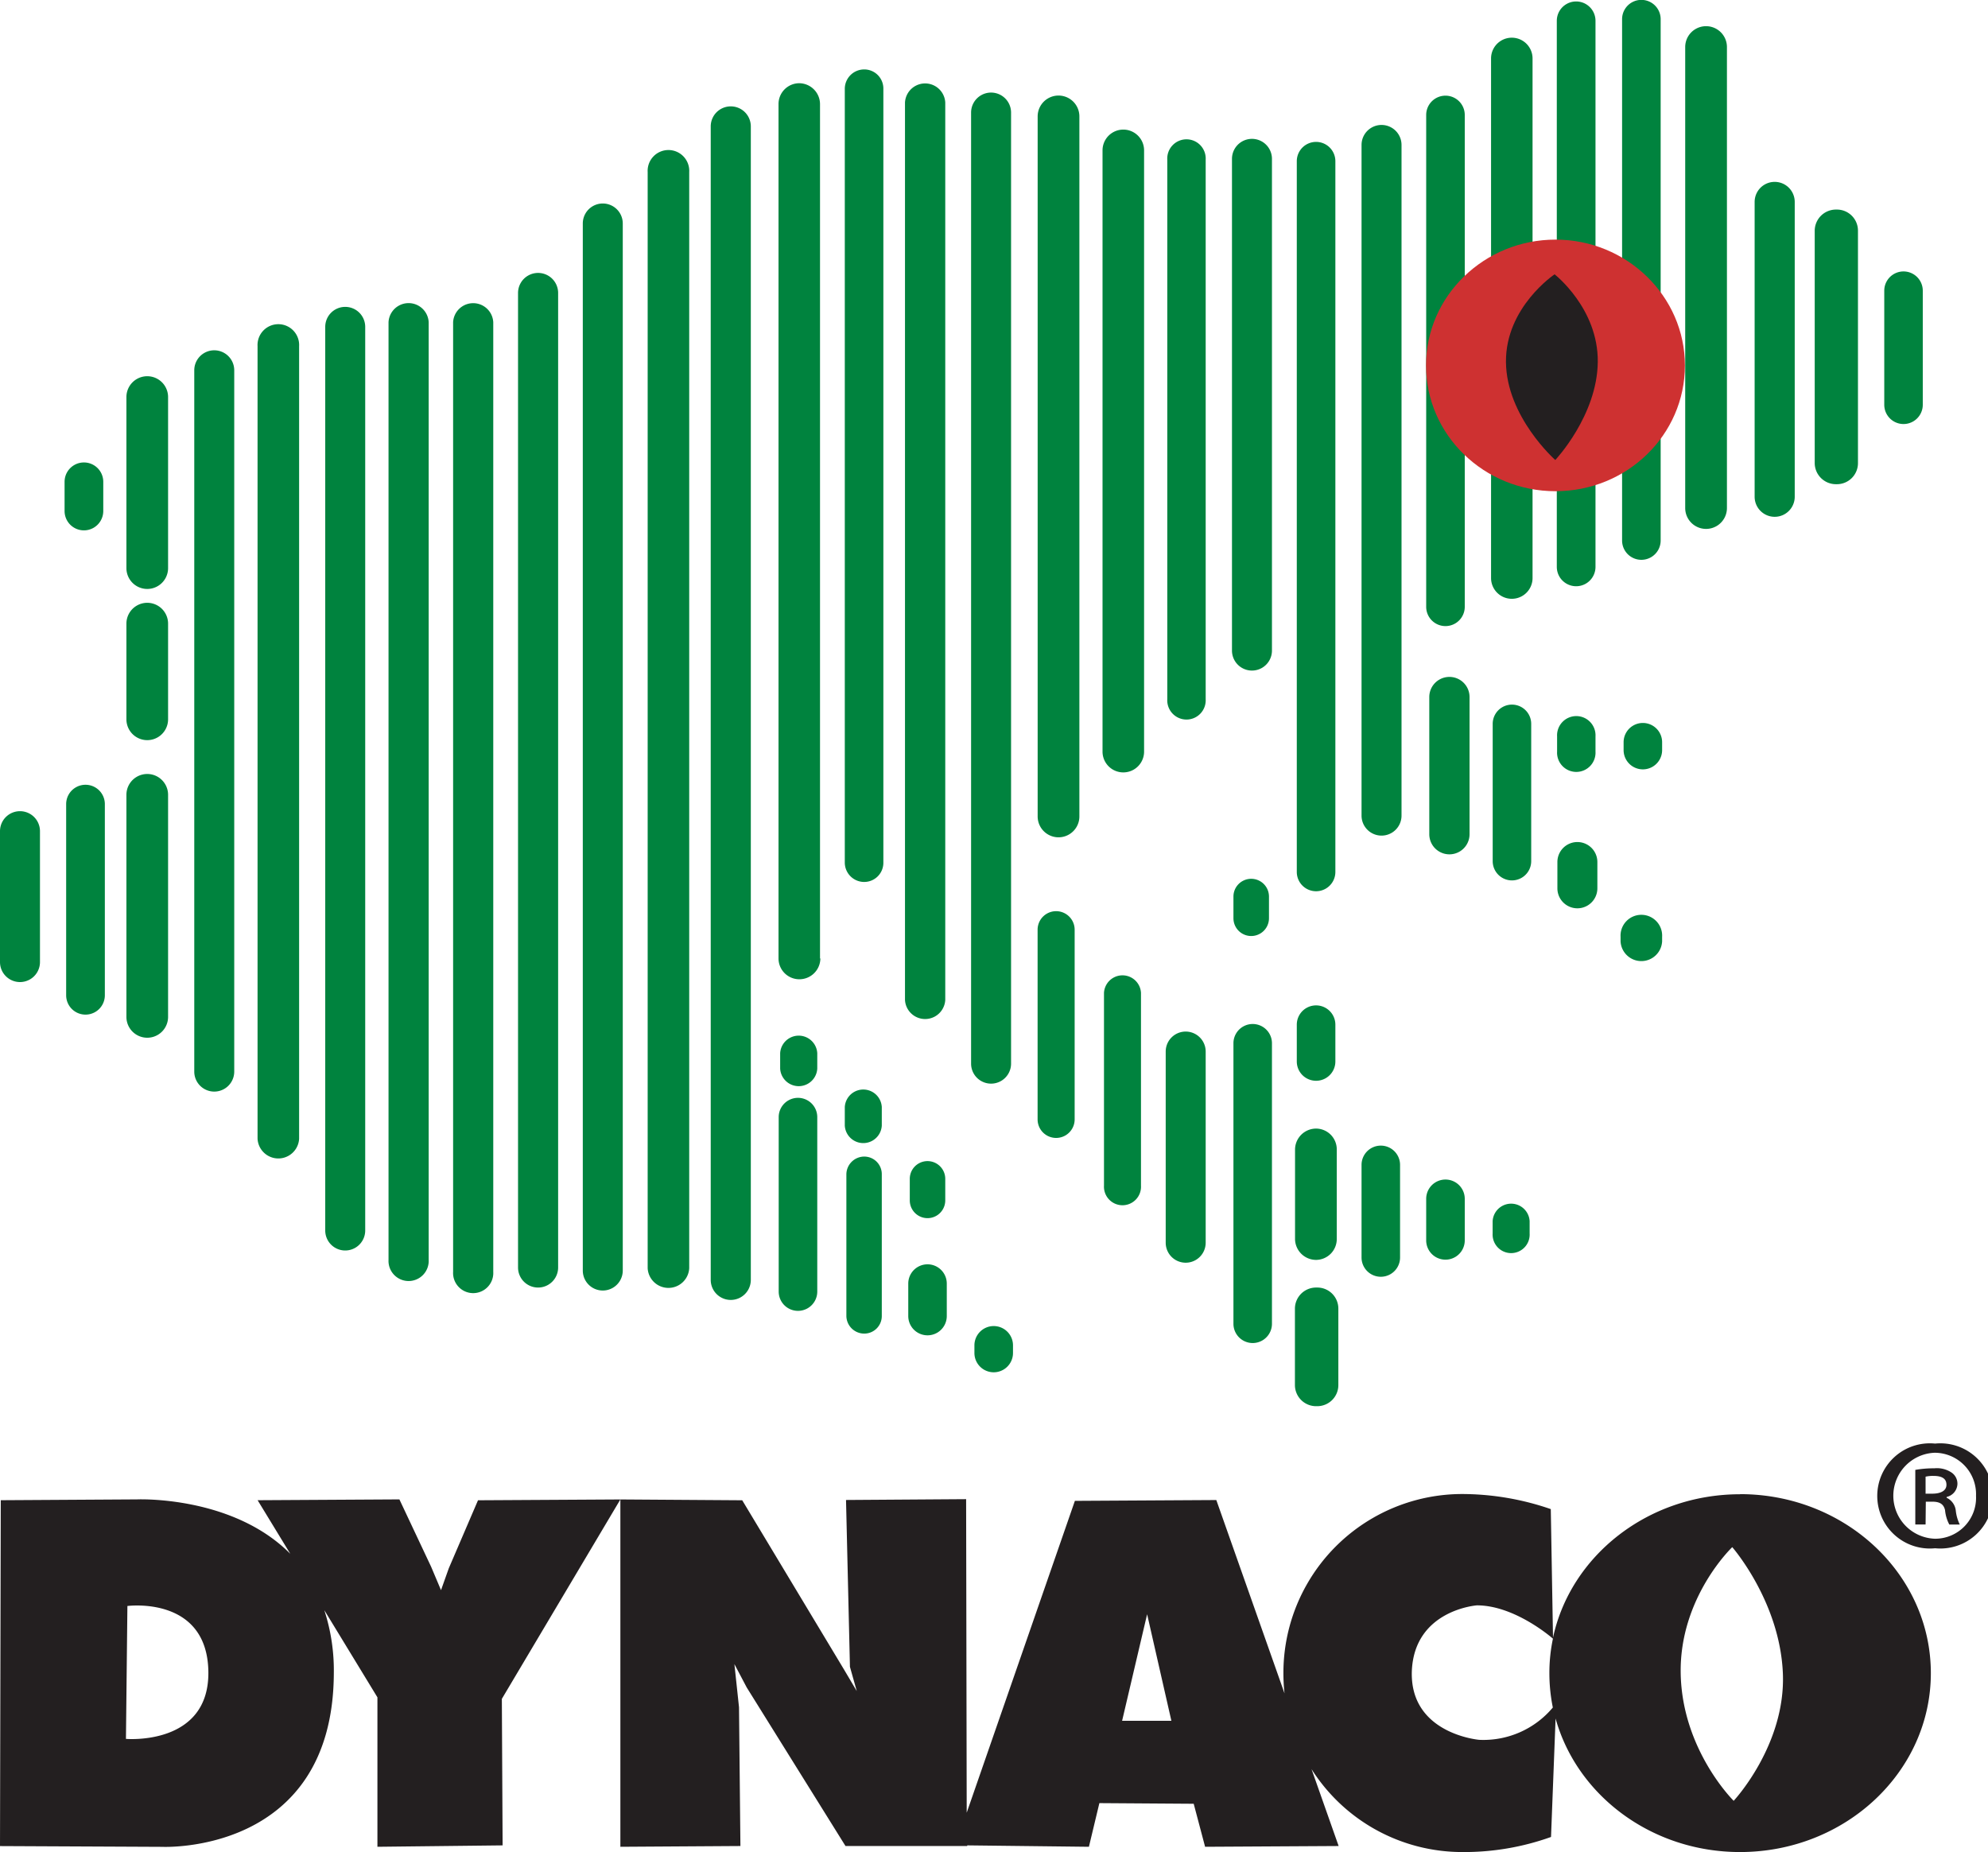
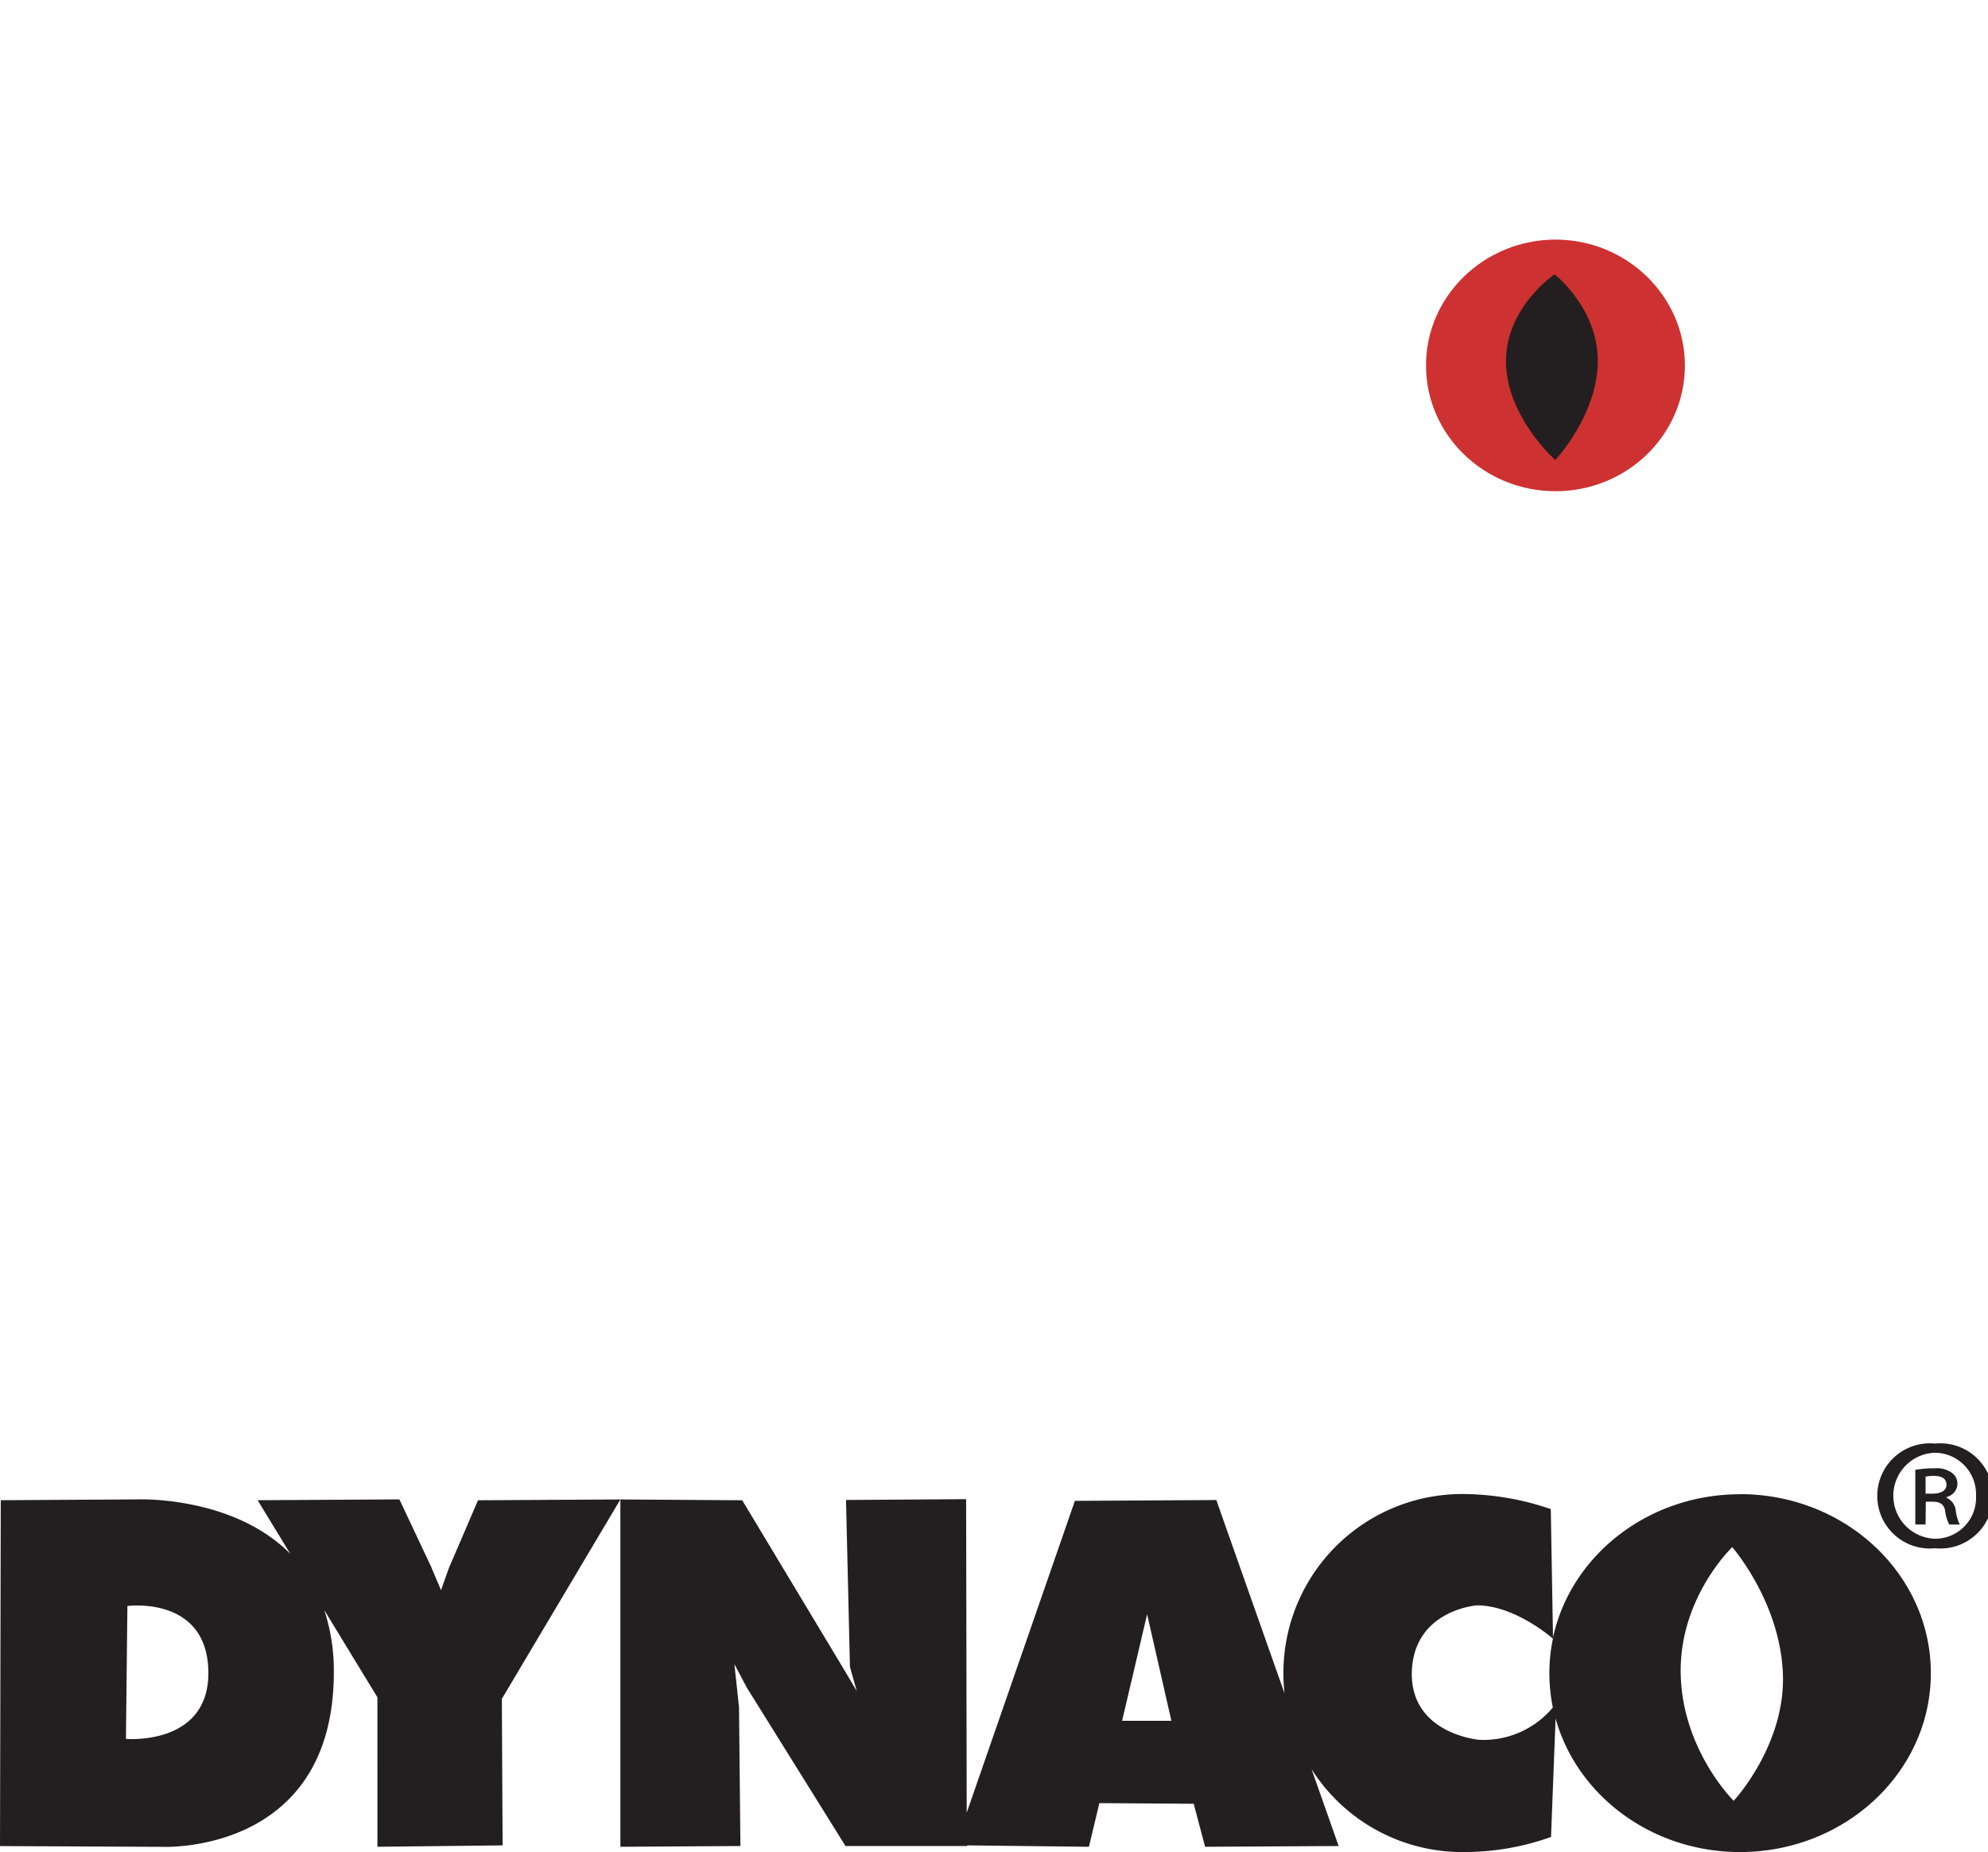
<svg xmlns="http://www.w3.org/2000/svg" viewBox="0 0 340.16 316.91">
  <defs>
    <style>.cls-1{fill:#231f20}.cls-2{fill:#00833e}.cls-3{fill:#ce3131}</style>
  </defs>
  <title>dynaco</title>
  <g id="Layer_2" data-name="Layer 2">
    <g id="Layer_1-2" data-name="Layer 1">
      <path class="cls-1" d="M21.55 297.54l.25-22.74s13.56-1.8 13.85 11.09-14.09 11.65-14.09 11.65m275.08 10.59s-8.79-8.65-9.06-21.71 8.82-21.69 8.82-21.69 8.14 9.29 8.66 21.57-8.42 21.84-8.42 21.84m1.09-52.46c-15.79 0-29 10.55-32 24.54l-.38-22a46.76 46.76 0 0 0-15.14-2.58 30.61 30.61 0 0 0-30.61 30.63 31.82 31.82 0 0 0 .19 3.48l-11.67-33.08-24.2.14-18.51 53.36-.1-53.65-20.55.14.67 28.55 1.17 4.15-2.22-3.75-17.38-28.9-20.79-.14-24.42.14-5 11.64-1.33 3.74-1.69-4-5.43-11.53-24.26.14 5.59 9.17c-9.91-10-26.18-9.31-26.18-9.31l-23.36.14L0 315.88l27.76.13S57 317.42 57.12 286.3a33.33 33.33 0 0 0-1.63-10.79l9.09 14.92V316l21.42-.24-.13-25.07 20.28-34.12V316l20.54-.13-.24-23.75-.79-7.38 2.11 4 16.9 27.13h20.83v-.11l20.82.24 1.79-7.47 16.14.11 1.95 7.36 22.85-.13-4.64-13.16a30.53 30.53 0 0 0 25.84 14.19 44 44 0 0 0 15.14-2.58l.78-20.27c3.67 13.16 16.42 22.85 31.56 22.85 18 0 32.65-13.7 32.65-30.61s-14.62-30.63-32.65-30.63m-32 24.67a28.41 28.41 0 0 0-.62 6 29.66 29.66 0 0 0 .59 5.84 15.48 15.48 0 0 1-12.59 5.53s-12-1-11.53-11.89c.51-10.36 11.13-11.12 11.13-11.12 6.35 0 12.56 5.31 13 5.69M192 294.44l4.28-18.23 4.15 18.23zm137.49-38.86h1.15c1.27 0 2.41-.41 2.41-1.52 0-.89-.54-1.52-2.22-1.52a5.7 5.7 0 0 0-1.35.13v2.92m0 5.26h-1.76v-9.34a18.18 18.18 0 0 1 3.26-.27 4.5 4.5 0 0 1 2.95.73 2.31 2.31 0 0 1 1 1.95 2.36 2.36 0 0 1-1.85 2.22v.14a2.75 2.75 0 0 1 1.57 2.22 7.16 7.16 0 0 0 .68 2.36h-1.79a6.44 6.44 0 0 1-.73-2.47c-.24-1-.87-1.44-2.18-1.44h-1.11zm1.52-12.27a7.36 7.36 0 0 0 .11 14.71 7 7 0 0 0 7-7.33 7.09 7.09 0 0 0-7-7.38zm.11-1.57a9 9 0 1 1 0 17.91 9 9 0 1 1 0-17.91z" />
-       <path class="cls-2" d="M173.33 231.51a3.3 3.3 0 1 1-6.6 0v-1.31a3.3 3.3 0 1 1 6.6 0v1.31M17.67 87.44a3.31 3.31 0 1 1-6.62 0v-5a3.31 3.31 0 0 1 6.62 0v5m22.41 95.92a3.42 3.42 0 1 1-6.84 0v-120a3.42 3.42 0 1 1 6.84 0v120m11.1 11.49a3.56 3.56 0 0 1-7.11 0V59.22a3.56 3.56 0 1 1 7.11 0v135.63m11.31 15.7a3.42 3.42 0 0 1-6.84 0V55.93a3.42 3.42 0 0 1 6.84 0v154.62m10.86 5.02a3.44 3.44 0 1 1-6.87 0V55.12a3.44 3.44 0 0 1 6.87 0v160.45m11.05 2.07a3.44 3.44 0 1 1-6.87 0V55.13a3.44 3.44 0 0 1 6.87 0v162.51m11.1-.76a3.43 3.43 0 1 1-6.86 0V50.13a3.43 3.43 0 0 1 6.86 0v166.75m11.06.52a3.42 3.42 0 1 1-6.84 0V38.24a3.42 3.42 0 0 1 6.84 0V217.4m11.37-.4a3.56 3.56 0 0 1-7.11 0V29.42a3.56 3.56 0 1 1 7.11 0V217m10.54 2a3.43 3.43 0 0 1-6.86 0V21.63a3.43 3.43 0 0 1 6.86 0V219m11.9-55a3.59 3.59 0 0 1-3.58 3.56 3.56 3.56 0 0 1-3.58-3.56V17.81a3.56 3.56 0 0 1 3.55-3.57 3.59 3.59 0 0 1 3.55 3.57V164m-.47 18.85a3.18 3.18 0 0 1-6.35 0v-2.64a3.18 3.18 0 0 1 6.35 0v2.64m0 38.15a3.3 3.3 0 0 1-6.6 0v-29.85a3.3 3.3 0 0 1 6.6 0V221m11.04-28.4a3.17 3.17 0 0 1-6.33 0v-3.18a3.17 3.17 0 0 1 6.33 0v3.18m0 32.59a3 3 0 0 1-3 3 3.06 3.06 0 0 1-3.06-3V200.9a3.07 3.07 0 0 1 3.06-3 3 3 0 0 1 3 3v24.29m10.86-19.79a3 3 0 0 1-6.07 0v-3.69a3 3 0 1 1 6.07 0v3.69m.26 19.79a3.29 3.29 0 0 1-6.59 0v-5.56a3.29 3.29 0 1 1 6.59 0v5.56m-10.85-77.57a3.28 3.28 0 0 1-3.29 3.29 3.32 3.32 0 0 1-3.31-3.29V15.17a3.32 3.32 0 0 1 3.31-3.29 3.27 3.27 0 0 1 3.29 3.29v132.45m10.59 23.48a3.45 3.45 0 0 1-6.89 0V17.54a3.45 3.45 0 0 1 6.89 0V171.1M173 182a3.42 3.42 0 1 1-6.84 0V19.26a3.42 3.42 0 1 1 6.84 0V182m11.69-42.3a3.57 3.57 0 0 1-7.14 0V19.92a3.57 3.57 0 1 1 7.14 0V139.7m-.81 51.84a3.17 3.17 0 1 1-6.34 0v-32.46a3.17 3.17 0 0 1 6.34 0v32.46m11.88-62.93a3.55 3.55 0 0 1-7.11 0V25.73a3.55 3.55 0 1 1 7.11 0v102.88m10.54-8.96a3.29 3.29 0 1 1-6.57 0V27.31a3.29 3.29 0 1 1 6.57 0v92.34m-11.07 83.23a3.17 3.17 0 1 1-6.33 0v-33a3.17 3.17 0 0 1 6.33 0v33m11.07 9.76a3.42 3.42 0 1 1-6.84 0v-32.71a3.42 3.42 0 1 1 6.84 0v32.71m11.34-101.32a3.42 3.42 0 1 1-6.84 0V27.18a3.42 3.42 0 1 1 6.84 0v84.14m-.51 45.8a3 3 0 0 1-6.08 0v-3.71a3 3 0 0 1 6.08 0v3.71m.51 69.39a3.29 3.29 0 0 1-6.59 0v-48a3.29 3.29 0 1 1 6.59 0v48m10.85-44.88a3.3 3.3 0 1 1-6.6 0v-6.3a3.3 3.3 0 1 1 6.6 0v6.3m.24 30.37a3.57 3.57 0 0 1-3.55 3.58 3.61 3.61 0 0 1-3.59-3.58v-15.33a3.61 3.61 0 0 1 3.59-3.56 3.56 3.56 0 0 1 3.55 3.56V212m.27 25a3.61 3.61 0 0 1-3.64 3.61h-.13a3.62 3.62 0 0 1-3.66-3.61v-13.1a3.62 3.62 0 0 1 3.66-3.59h.13a3.6 3.6 0 0 1 3.64 3.59V237m10.56-21.83a3.29 3.29 0 0 1-6.59 0v-15.85a3.29 3.29 0 0 1 6.59 0v15.85m11.07-2.93a3.3 3.3 0 1 1-6.6 0v-7.11a3.3 3.3 0 0 1 6.6 0v7.11m11.1-1.17a3.17 3.17 0 1 1-6.33 0v-2.12a3.17 3.17 0 0 1 6.33 0v2.12m-33.24-61.87a3.3 3.3 0 0 1-6.6 0V27.58a3.3 3.3 0 1 1 6.6 0V149.2m11.32-9.64a3.42 3.42 0 1 1-6.84 0V24.8a3.42 3.42 0 1 1 6.84 0v114.76m10.82-35.73a3.3 3.3 0 0 1-6.6 0V19.67a3.3 3.3 0 1 1 6.6 0v84.17m11.6-4.93a3.55 3.55 0 1 1-7.1 0V10a3.55 3.55 0 1 1 7.1 0v88.91M273 97a3.31 3.31 0 0 1-6.62 0V3.56a3.31 3.31 0 0 1 6.62 0V97m11.15-4.51a3.3 3.3 0 0 1-6.6 0V3.28a3.3 3.3 0 0 1 6.6 0v89.21m11.34-5.56a3.57 3.57 0 0 1-7.14 0V8.05a3.57 3.57 0 0 1 7.14 0v78.88m11.6-1.93a3.43 3.43 0 1 1-6.86 0V34.55a3.43 3.43 0 0 1 6.86 0V85m10.82-5.76a3.6 3.6 0 0 1-3.61 3.61h-.16a3.63 3.63 0 0 1-3.63-3.61V39.49a3.63 3.63 0 0 1 3.63-3.63h.16a3.6 3.6 0 0 1 3.61 3.63v39.75M329 69.26a3.29 3.29 0 0 1-6.59 0V49.74a3.29 3.29 0 0 1 6.59 0v19.52m-77.55 73.48a3.44 3.44 0 0 1-6.89 0v-23.47a3.44 3.44 0 0 1 6.89 0v23.47m10.55 4.61a3.29 3.29 0 1 1-6.59 0v-23.49a3.29 3.29 0 0 1 6.59 0v23.48m11-18.73a3.29 3.29 0 1 1-6.57 0V126a3.29 3.29 0 1 1 6.57 0v2.64m11.4-.29a3.29 3.29 0 0 1-6.59 0V127a3.29 3.29 0 1 1 6.59 0v1.31M273.32 152a3.42 3.42 0 1 1-6.84 0v-4.5a3.42 3.42 0 0 1 6.84 0v4.5m11.08 9.08a3.56 3.56 0 0 1-7.11 0v-.8a3.56 3.56 0 1 1 7.11 0v.8M28.76 97.21a3.56 3.56 0 1 1-7.13 0V67.94a3.56 3.56 0 1 1 7.13 0v29.27m0 25.87a3.56 3.56 0 1 1-7.13 0v-16.37a3.56 3.56 0 0 1 7.13 0v16.37m0 50.92a3.56 3.56 0 1 1-7.13 0v-38a3.56 3.56 0 1 1 7.13 0v38m-10.82-3.7a3.31 3.31 0 0 1-6.62 0v-32.71a3.31 3.31 0 0 1 6.62 0v32.71m-11.1-5.68a3.42 3.42 0 1 1-6.84 0v-22.4a3.42 3.42 0 1 1 6.84 0v22.41" />
      <path class="cls-3" d="M288.3 62.52c0 11.9-9.91 21.53-22.14 21.53S244 74.42 244 62.52 254 41 266.16 41s22.14 9.66 22.14 21.55" />
      <path class="cls-1" d="M266 46.94s7.49 5.82 7.39 15-7.27 16.77-7.27 16.77-8.36-7.38-8.44-16.77 8.32-15 8.32-15" />
    </g>
  </g>
</svg>